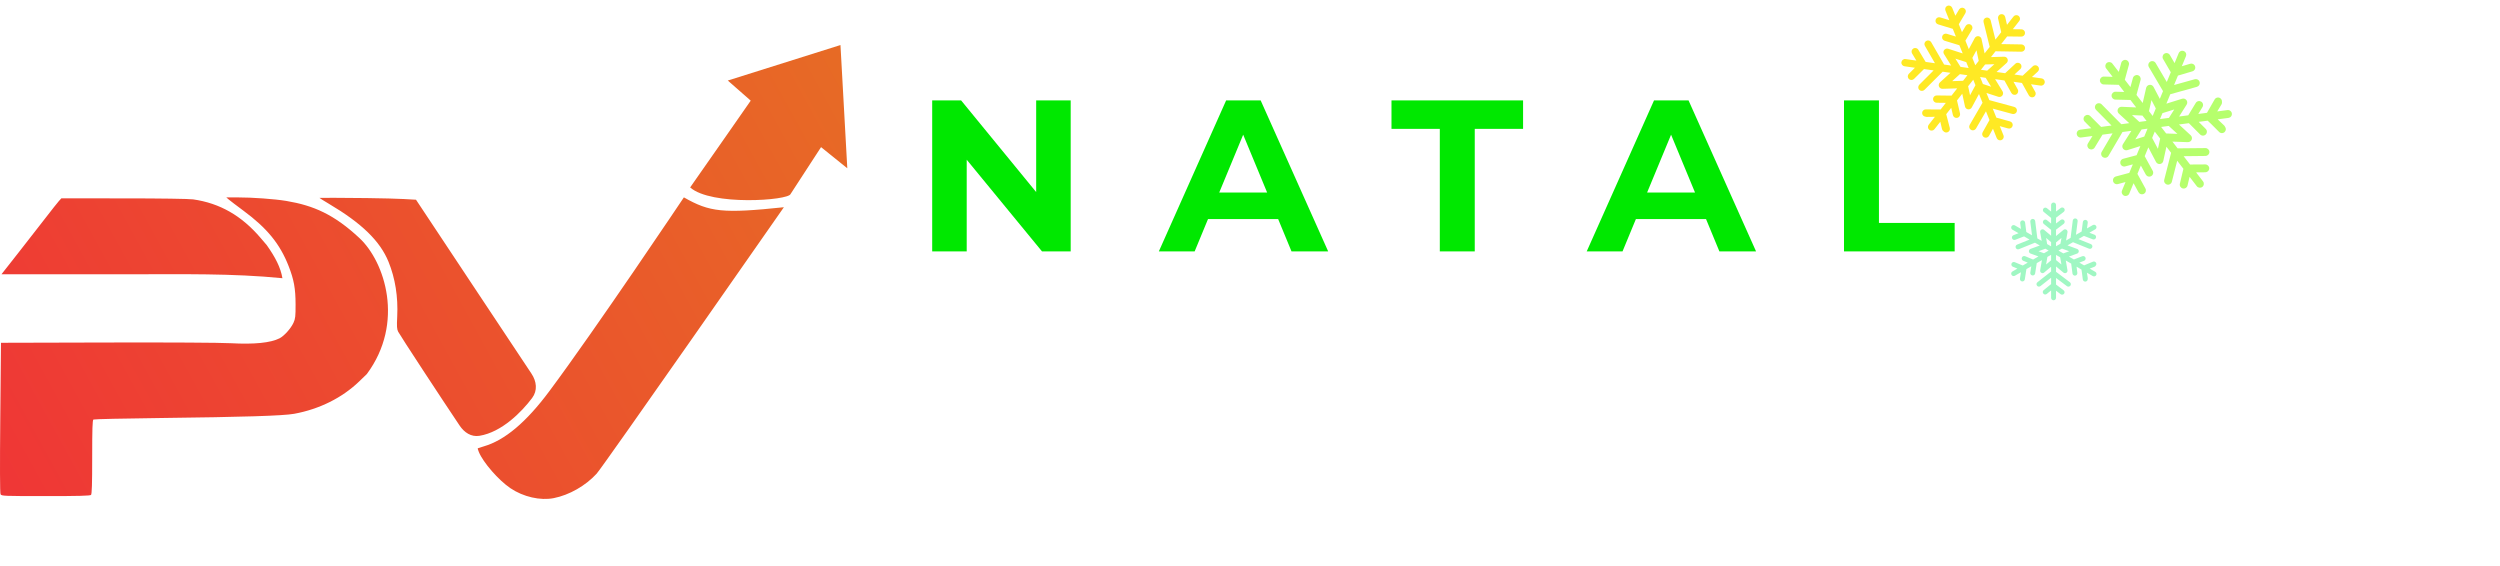
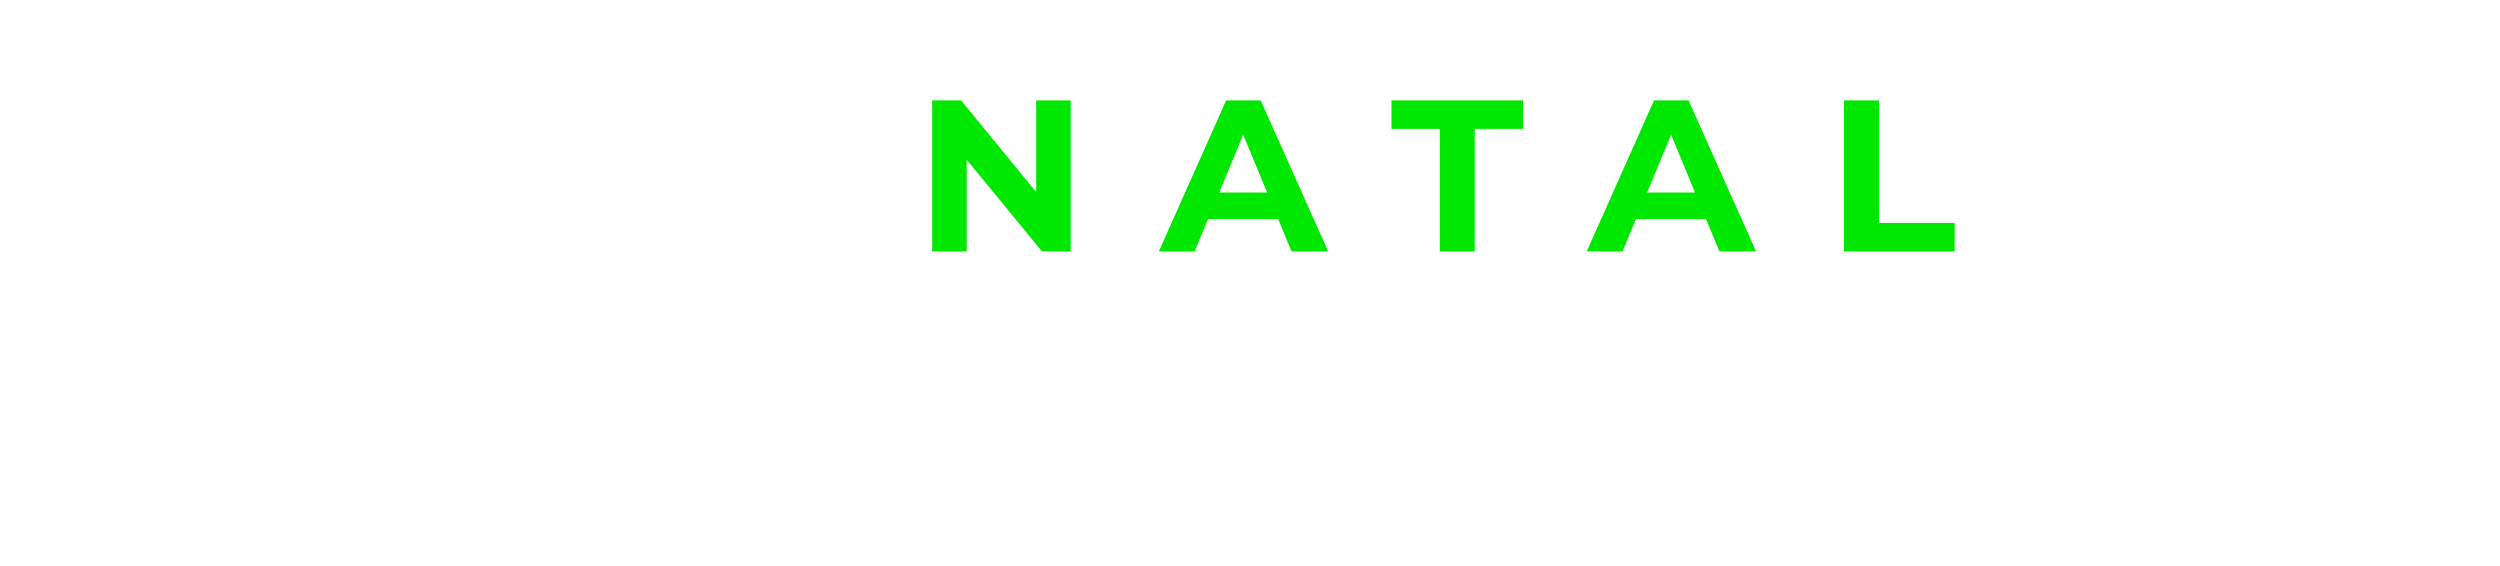
<svg xmlns="http://www.w3.org/2000/svg" width="358" height="81" viewBox="0 0 358 81" fill="none">
-   <path d="M300.043 38.925L299.244 38.464L299.926 38.2C300.01 38.168 300.078 38.105 300.116 38.024C300.158 37.975 300.185 37.915 300.195 37.851C300.205 37.787 300.197 37.722 300.172 37.662C300.154 37.62 300.128 37.581 300.095 37.548C300.062 37.515 300.023 37.489 299.981 37.472C299.938 37.454 299.892 37.445 299.846 37.445C299.8 37.446 299.754 37.455 299.711 37.472L298.443 38.001L297.763 37.609L298.445 37.345C298.531 37.31 298.6 37.243 298.636 37.158C298.673 37.074 298.675 36.977 298.642 36.891C298.608 36.805 298.542 36.735 298.458 36.697C298.374 36.659 298.278 36.656 298.191 36.688L296.98 37.156L296.265 36.744L297.45 36.31C297.517 36.285 297.576 36.24 297.617 36.181C297.659 36.122 297.681 36.051 297.681 35.979C297.681 35.907 297.659 35.837 297.618 35.778C297.576 35.718 297.518 35.673 297.45 35.648L296.064 35.138L296.852 34.683L299.147 35.61C299.189 35.627 299.234 35.635 299.279 35.635C299.36 35.635 299.44 35.607 299.503 35.555C299.566 35.503 299.609 35.43 299.625 35.35C299.64 35.27 299.627 35.187 299.588 35.115C299.549 35.043 299.487 34.987 299.411 34.956L297.626 34.236L298.416 33.78L299.679 34.269C299.721 34.285 299.764 34.293 299.806 34.293C299.889 34.293 299.968 34.264 300.032 34.211C300.095 34.159 300.138 34.086 300.153 34.005C300.168 33.924 300.154 33.84 300.114 33.769C300.074 33.697 300.01 33.641 299.934 33.612L299.199 33.327L300.043 32.84C300.123 32.793 300.181 32.717 300.205 32.627C300.229 32.537 300.216 32.441 300.169 32.36C300.123 32.28 300.046 32.221 299.957 32.197C299.867 32.172 299.771 32.184 299.69 32.23L298.858 32.711L298.966 31.882C298.978 31.789 298.952 31.695 298.895 31.621C298.838 31.547 298.754 31.499 298.661 31.487C298.468 31.462 298.292 31.598 298.267 31.791L298.09 33.154L297.276 33.624L297.519 31.673C297.525 31.627 297.522 31.581 297.509 31.536C297.497 31.491 297.476 31.45 297.448 31.413C297.419 31.377 297.384 31.346 297.344 31.323C297.303 31.3 297.259 31.286 297.213 31.28C297.167 31.274 297.121 31.278 297.076 31.29C297.031 31.302 296.99 31.323 296.953 31.352C296.917 31.38 296.886 31.415 296.863 31.456C296.84 31.496 296.826 31.54 296.82 31.586L296.51 34.066L295.861 34.441L296.068 33.25C296.08 33.179 296.071 33.106 296.04 33.041C296.01 32.975 295.96 32.921 295.897 32.885C295.769 32.811 295.601 32.825 295.488 32.919L294.423 33.8V32.888L295.524 32.052C295.679 31.934 295.712 31.713 295.594 31.558C295.476 31.404 295.249 31.374 295.094 31.492L294.423 32.001V31.178L295.524 30.342C295.679 30.224 295.712 30.003 295.594 29.848C295.476 29.694 295.249 29.664 295.094 29.782L294.423 30.291V29.352C294.423 29.158 294.265 29 294.07 29C294.024 29 293.978 29.009 293.935 29.027C293.893 29.044 293.854 29.07 293.821 29.103C293.788 29.136 293.762 29.175 293.745 29.218C293.727 29.26 293.718 29.306 293.718 29.352V30.302L293.114 29.809C292.962 29.687 292.744 29.711 292.622 29.862C292.5 30.014 292.518 30.236 292.67 30.358L293.718 31.206V32.012L293.114 31.519C292.962 31.397 292.744 31.421 292.622 31.572C292.5 31.724 292.518 31.946 292.67 32.068L293.718 32.916V33.757L292.72 32.917C292.607 32.822 292.45 32.809 292.322 32.882C292.194 32.956 292.128 33.102 292.153 33.248L292.369 34.495L291.749 34.136L291.439 31.657C291.415 31.463 291.239 31.327 291.046 31.35C290.953 31.362 290.869 31.41 290.812 31.484C290.754 31.558 290.729 31.651 290.74 31.744L290.984 33.695L290.169 33.224L289.993 31.862C289.98 31.77 289.931 31.686 289.857 31.63C289.783 31.574 289.69 31.549 289.598 31.561C289.506 31.573 289.423 31.62 289.366 31.694C289.308 31.767 289.283 31.86 289.294 31.952L289.401 32.781L288.529 32.277C288.488 32.254 288.444 32.239 288.398 32.233C288.352 32.227 288.306 32.23 288.261 32.242C288.216 32.254 288.175 32.275 288.138 32.303C288.101 32.331 288.07 32.366 288.047 32.406C288 32.487 287.988 32.583 288.012 32.673C288.036 32.764 288.095 32.841 288.176 32.887L289.06 33.398L288.326 33.682C288.24 33.717 288.171 33.784 288.134 33.869C288.098 33.954 288.096 34.05 288.129 34.136C288.163 34.222 288.229 34.292 288.313 34.33C288.397 34.368 288.493 34.371 288.58 34.339L289.844 33.85L290.633 34.306L288.849 35.027C288.806 35.044 288.767 35.07 288.734 35.102C288.701 35.134 288.674 35.173 288.656 35.216C288.638 35.258 288.629 35.304 288.628 35.35C288.628 35.397 288.637 35.442 288.654 35.485C288.68 35.55 288.725 35.606 288.784 35.645C288.842 35.685 288.91 35.706 288.981 35.706C289.025 35.706 289.069 35.697 289.113 35.68L291.408 34.753L292.103 35.154L290.769 35.643C290.701 35.668 290.643 35.713 290.602 35.772C290.56 35.831 290.538 35.902 290.538 35.974C290.538 36.046 290.56 36.116 290.601 36.175C290.642 36.235 290.701 36.28 290.769 36.305L291.907 36.724L291.141 37.166L289.995 36.688C289.952 36.67 289.906 36.661 289.86 36.661C289.814 36.661 289.768 36.67 289.725 36.688C289.682 36.705 289.643 36.731 289.611 36.764C289.578 36.796 289.552 36.835 289.534 36.878C289.516 36.921 289.507 36.966 289.507 37.013C289.507 37.059 289.516 37.105 289.533 37.148C289.551 37.19 289.577 37.229 289.61 37.262C289.642 37.295 289.681 37.321 289.724 37.339L290.373 37.609L289.66 38.021L288.514 37.543C288.471 37.526 288.425 37.516 288.379 37.516C288.333 37.516 288.287 37.525 288.244 37.543C288.201 37.56 288.162 37.586 288.13 37.619C288.097 37.651 288.071 37.69 288.053 37.733C288.035 37.776 288.026 37.822 288.026 37.868C288.026 37.914 288.035 37.96 288.052 38.003C288.07 38.045 288.096 38.084 288.128 38.117C288.161 38.15 288.2 38.176 288.243 38.194L288.892 38.464L288.176 38.878C288.096 38.925 288.037 39.002 288.014 39.092C287.99 39.182 288.003 39.277 288.049 39.358C288.096 39.438 288.172 39.497 288.262 39.522C288.352 39.546 288.448 39.534 288.528 39.488L289.399 38.986L289.257 39.897C289.25 39.943 289.252 39.99 289.263 40.035C289.273 40.08 289.293 40.122 289.32 40.159C289.348 40.197 289.382 40.228 289.422 40.252C289.461 40.276 289.505 40.292 289.551 40.3C289.597 40.307 289.643 40.305 289.688 40.294C289.733 40.283 289.775 40.263 289.813 40.236C289.85 40.209 289.882 40.174 289.906 40.135C289.93 40.095 289.946 40.051 289.953 40.006L290.182 38.533L290.88 38.13L290.738 39.042C290.731 39.088 290.733 39.135 290.744 39.179C290.755 39.224 290.774 39.267 290.802 39.304C290.829 39.342 290.863 39.373 290.903 39.397C290.942 39.421 290.986 39.437 291.032 39.444C291.078 39.452 291.124 39.45 291.169 39.439C291.214 39.428 291.257 39.408 291.294 39.381C291.331 39.353 291.363 39.319 291.387 39.279C291.411 39.24 291.427 39.196 291.434 39.15L291.663 37.678L292.403 37.251L292.151 38.703C292.138 38.774 292.148 38.847 292.178 38.912C292.209 38.977 292.259 39.032 292.321 39.068C292.449 39.142 292.602 39.128 292.715 39.034L293.718 38.193V38.879L291.758 40.417C291.605 40.537 291.582 40.758 291.701 40.911C291.821 41.065 292.037 41.092 292.19 40.972L293.718 39.773V40.684L292.653 41.548C292.501 41.67 292.481 41.892 292.604 42.044C292.726 42.195 292.942 42.219 293.093 42.097L293.718 41.589V42.648C293.718 42.842 293.876 43 294.07 43C294.265 43 294.423 42.842 294.423 42.648V41.63L295.077 42.124C295.141 42.173 295.22 42.196 295.295 42.196C295.401 42.196 295.508 42.149 295.577 42.058C295.695 41.903 295.659 41.682 295.504 41.564L294.423 40.743V39.802L295.981 40.975C296.044 41.024 296.123 41.047 296.197 41.047C296.304 41.047 296.411 40.999 296.48 40.907C296.598 40.752 296.56 40.531 296.405 40.414L294.423 38.919V38.157L295.483 39.036C295.548 39.09 295.632 39.118 295.713 39.118C295.773 39.118 295.836 39.102 295.891 39.071C296.019 38.997 296.088 38.851 296.063 38.706L295.821 37.302L296.594 37.748L296.778 39.166C296.79 39.258 296.838 39.342 296.912 39.399C296.986 39.456 297.08 39.482 297.173 39.47C297.265 39.458 297.35 39.409 297.407 39.335C297.464 39.261 297.489 39.168 297.477 39.075L297.363 38.191L298.063 38.596L298.131 39.035L298.259 40.021C298.271 40.113 298.32 40.197 298.394 40.255C298.468 40.312 298.561 40.337 298.654 40.325C298.74 40.314 298.819 40.271 298.875 40.206C298.932 40.14 298.962 40.056 298.961 39.969C298.973 39.924 298.976 39.876 298.968 39.827L298.847 39.048L299.69 39.535C299.73 39.558 299.774 39.573 299.82 39.579C299.866 39.585 299.913 39.582 299.958 39.57C300.002 39.558 300.044 39.538 300.081 39.51C300.118 39.481 300.148 39.446 300.171 39.406C300.218 39.325 300.231 39.229 300.207 39.139C300.183 39.048 300.123 38.971 300.043 38.925ZM296.307 35.978L295.47 36.285L294.773 35.883L295.27 35.596L296.307 35.978ZM295.202 34.074L295.054 34.9L294.423 35.262V34.716L295.202 34.074ZM293.004 34.073L293.718 34.675V35.282L293.152 34.953L293.004 34.073ZM291.912 35.975L292.898 35.613L293.364 35.883L292.701 36.266L291.912 35.975ZM293.001 37.879L293.186 36.792L293.718 36.483V37.276L293.001 37.879ZM295.199 37.88L294.423 37.239V36.503L295.016 36.843L295.199 37.88Z" fill="#A0F7C3" />
-   <path d="M277.012 18.505L277.854 17.431L278.098 18.486C278.128 18.615 278.206 18.727 278.317 18.801C278.38 18.872 278.463 18.924 278.554 18.952C278.646 18.98 278.743 18.982 278.836 18.958C278.902 18.941 278.964 18.91 279.019 18.869C279.074 18.828 279.12 18.776 279.155 18.717C279.189 18.658 279.212 18.593 279.222 18.525C279.231 18.457 279.227 18.388 279.21 18.322L278.699 16.352L279.416 15.438L279.66 16.492C279.693 16.625 279.777 16.74 279.894 16.812C280.011 16.883 280.151 16.906 280.285 16.875C280.418 16.844 280.534 16.762 280.608 16.646C280.681 16.53 280.706 16.39 280.677 16.256L280.242 14.383L280.996 13.422L281.386 15.248C281.408 15.353 281.462 15.448 281.54 15.521C281.618 15.594 281.716 15.641 281.822 15.656C281.928 15.671 282.036 15.654 282.131 15.605C282.226 15.557 282.305 15.481 282.355 15.387L283.393 13.461L283.896 14.711L282.059 17.883C282.025 17.941 282.003 18.004 281.994 18.071C281.977 18.191 282.002 18.313 282.065 18.416C282.128 18.519 282.225 18.598 282.34 18.637C282.454 18.677 282.579 18.675 282.692 18.633C282.806 18.591 282.901 18.511 282.962 18.406L284.39 15.94L284.894 17.192L283.914 18.943C283.881 19.001 283.861 19.062 283.852 19.124C283.835 19.245 283.861 19.367 283.925 19.471C283.988 19.575 284.087 19.653 284.202 19.692C284.317 19.731 284.443 19.728 284.556 19.684C284.67 19.641 284.765 19.559 284.824 19.453L285.394 18.435L285.932 19.773C285.984 19.9 286.085 20.002 286.212 20.055C286.339 20.109 286.482 20.11 286.61 20.059C286.737 20.008 286.84 19.908 286.894 19.781C286.949 19.654 286.951 19.512 286.9 19.383L286.369 18.064L287.562 18.393C287.696 18.43 287.838 18.413 287.959 18.345C288.079 18.276 288.167 18.163 288.204 18.03C288.282 17.752 288.118 17.465 287.841 17.388L285.879 16.845L285.36 15.553L288.169 16.316C288.235 16.334 288.304 16.339 288.372 16.33C288.44 16.322 288.506 16.3 288.565 16.266C288.625 16.232 288.677 16.186 288.719 16.132C288.761 16.078 288.792 16.016 288.81 15.95C288.827 15.883 288.832 15.815 288.824 15.746C288.815 15.679 288.793 15.613 288.759 15.553C288.725 15.494 288.679 15.442 288.625 15.4C288.571 15.358 288.509 15.327 288.443 15.309L284.871 14.339L284.457 13.309L286.159 13.86C286.261 13.893 286.37 13.894 286.472 13.863C286.574 13.832 286.664 13.77 286.73 13.686C286.865 13.514 286.88 13.264 286.765 13.078L285.697 11.333L287.033 11.523L288.029 13.312C288.17 13.563 288.487 13.659 288.739 13.518C288.99 13.377 289.081 13.05 288.94 12.799L288.334 11.708L289.541 11.879L290.536 13.668C290.677 13.92 290.995 14.015 291.246 13.874C291.497 13.733 291.588 13.406 291.447 13.155L290.841 12.064L292.217 12.26C292.502 12.3 292.766 12.102 292.807 11.816C292.817 11.749 292.813 11.68 292.796 11.613C292.779 11.547 292.749 11.485 292.708 11.43C292.667 11.375 292.615 11.329 292.556 11.294C292.497 11.259 292.432 11.236 292.364 11.226L290.972 11.029L291.82 10.246C292.031 10.049 292.041 9.725 291.845 9.514C291.648 9.304 291.319 9.284 291.108 9.481L289.646 10.84L288.465 10.672L289.313 9.89C289.524 9.693 289.534 9.368 289.337 9.158C289.14 8.947 288.811 8.928 288.601 9.124L287.138 10.484L285.906 10.309L287.345 9.021C287.508 8.874 287.561 8.648 287.479 8.445C287.398 8.242 287.198 8.114 286.979 8.12L285.105 8.177L285.76 7.342L289.46 7.406C289.749 7.41 289.985 7.18 289.991 6.893C289.993 6.755 289.941 6.621 289.844 6.522C289.748 6.422 289.616 6.365 289.478 6.362L286.567 6.313L287.426 5.217L289.461 5.242C289.599 5.242 289.731 5.188 289.829 5.092C289.927 4.995 289.982 4.864 289.984 4.726C289.986 4.589 289.933 4.456 289.838 4.357C289.742 4.259 289.611 4.201 289.474 4.198L288.236 4.183L289.157 3.009C289.199 2.955 289.23 2.893 289.249 2.827C289.267 2.761 289.272 2.692 289.264 2.624C289.256 2.556 289.234 2.49 289.201 2.431C289.167 2.371 289.122 2.319 289.068 2.276C288.959 2.191 288.821 2.152 288.683 2.169C288.546 2.186 288.421 2.256 288.335 2.365L287.403 3.555L287.139 2.419C287.106 2.286 287.022 2.171 286.905 2.099C286.789 2.028 286.648 2.005 286.515 2.036C286.381 2.067 286.265 2.149 286.192 2.265C286.118 2.381 286.094 2.521 286.123 2.655L286.576 4.61L285.744 5.672L285.059 2.905C285.042 2.839 285.013 2.776 284.972 2.721C284.932 2.666 284.881 2.619 284.822 2.584C284.763 2.549 284.698 2.525 284.63 2.515C284.563 2.505 284.493 2.508 284.427 2.524C284.326 2.549 284.235 2.604 284.165 2.681C284.095 2.758 284.05 2.855 284.036 2.958C284.026 3.022 284.029 3.089 284.046 3.156L284.927 6.714L284.194 7.65L283.755 5.593C283.733 5.488 283.679 5.393 283.601 5.32C283.523 5.247 283.424 5.2 283.318 5.185C283.213 5.17 283.105 5.187 283.009 5.236C282.914 5.284 282.836 5.36 282.785 5.454L281.933 7.035L281.445 5.821L282.384 4.24C282.419 4.181 282.442 4.115 282.452 4.048C282.462 3.98 282.458 3.911 282.441 3.844C282.424 3.778 282.394 3.715 282.353 3.661C282.312 3.606 282.261 3.559 282.202 3.524C282.143 3.489 282.078 3.466 282.01 3.457C281.942 3.447 281.873 3.451 281.807 3.467C281.74 3.484 281.678 3.514 281.623 3.555C281.568 3.596 281.522 3.648 281.487 3.707L280.955 4.602L280.5 3.471L281.439 1.89C281.474 1.831 281.497 1.766 281.507 1.698C281.516 1.63 281.513 1.561 281.496 1.495C281.479 1.428 281.449 1.366 281.408 1.311C281.367 1.256 281.316 1.21 281.257 1.175C281.198 1.14 281.132 1.117 281.065 1.107C280.997 1.097 280.928 1.101 280.861 1.118C280.795 1.135 280.733 1.165 280.678 1.206C280.623 1.247 280.577 1.298 280.542 1.357L280.009 2.253L279.553 1.117C279.5 0.99 279.4 0.888 279.273 0.834C279.146 0.781 279.003 0.779 278.875 0.831C278.747 0.882 278.645 0.982 278.59 1.109C278.536 1.235 278.534 1.378 278.584 1.506L279.14 2.887L277.833 2.489C277.767 2.469 277.698 2.462 277.63 2.469C277.562 2.476 277.496 2.496 277.435 2.528C277.375 2.56 277.321 2.604 277.278 2.657C277.234 2.71 277.202 2.771 277.182 2.836C277.162 2.902 277.155 2.971 277.162 3.039C277.168 3.107 277.188 3.173 277.22 3.234C277.253 3.294 277.297 3.348 277.349 3.391C277.402 3.435 277.463 3.467 277.529 3.487L279.64 4.13L280.085 5.237L278.778 4.839C278.712 4.819 278.644 4.812 278.575 4.819C278.507 4.825 278.441 4.845 278.381 4.877C278.32 4.91 278.267 4.953 278.223 5.006C278.18 5.059 278.147 5.12 278.127 5.186C278.107 5.251 278.1 5.32 278.107 5.388C278.113 5.457 278.133 5.523 278.166 5.583C278.198 5.644 278.242 5.697 278.295 5.741C278.348 5.784 278.409 5.817 278.474 5.837L280.585 6.48L281.057 7.653L278.982 6.981C278.88 6.948 278.771 6.947 278.669 6.978C278.566 7.009 278.476 7.071 278.41 7.155C278.275 7.327 278.264 7.553 278.378 7.74L279.403 9.385L278.396 9.242L276.55 6.048C276.406 5.798 276.086 5.718 275.837 5.862C275.587 6.006 275.502 6.316 275.646 6.566L277.085 9.055L275.749 8.866L274.704 7.124C274.557 6.877 274.236 6.801 273.988 6.949C273.741 7.096 273.661 7.408 273.808 7.655L274.423 8.677L272.871 8.457C272.585 8.416 272.321 8.615 272.281 8.9C272.24 9.185 272.439 9.449 272.724 9.49L274.217 9.702L273.356 10.559C273.271 10.642 273.22 10.753 273.204 10.863C273.182 11.018 273.23 11.185 273.348 11.305C273.55 11.511 273.882 11.503 274.088 11.301L275.517 9.887L276.896 10.083L274.851 12.123C274.767 12.206 274.717 12.317 274.701 12.425C274.679 12.582 274.727 12.749 274.847 12.87C275.05 13.074 275.382 13.065 275.587 12.862L278.192 10.267L279.308 10.425L277.799 11.797C277.706 11.881 277.647 11.999 277.631 12.117C277.618 12.206 277.628 12.301 277.663 12.388C277.744 12.591 277.943 12.723 278.162 12.716L280.271 12.655L279.456 13.695L277.339 13.669C277.2 13.667 277.067 13.72 276.968 13.817C276.869 13.914 276.812 14.046 276.81 14.184C276.809 14.323 276.862 14.456 276.959 14.555C277.055 14.654 277.187 14.711 277.326 14.712L278.645 14.729L277.906 15.672L277.248 15.68L275.776 15.662C275.638 15.661 275.505 15.714 275.406 15.811C275.306 15.907 275.25 16.039 275.248 16.178C275.247 16.306 275.292 16.43 275.377 16.527C275.461 16.624 275.579 16.686 275.706 16.702C275.77 16.728 275.84 16.743 275.913 16.742L277.08 16.726L276.19 17.861C276.148 17.915 276.117 17.977 276.098 18.043C276.08 18.109 276.074 18.178 276.083 18.246C276.091 18.314 276.113 18.38 276.146 18.44C276.18 18.499 276.225 18.552 276.279 18.594C276.388 18.679 276.526 18.718 276.664 18.701C276.801 18.685 276.926 18.614 277.012 18.505ZM282.11 13.642L281.835 12.351L282.57 11.414L282.886 12.201L282.11 13.642ZM285.132 12.418L283.952 12.03L283.552 11.028L284.352 11.142L285.132 12.418ZM285.592 9.197L284.56 10.118L283.67 9.991L284.27 9.23L285.592 9.197ZM283.031 7.199L283.355 8.72L282.863 9.347L282.44 8.295L283.031 7.199ZM280.012 8.4L281.567 8.897L281.909 9.741L280.747 9.576L280.012 8.4ZM279.552 11.621L280.655 10.617L281.733 10.77L281.111 11.569L279.552 11.621Z" fill="#FFE924" />
  <g filter="url(#filter0_f_550_3)">
-     <path d="M318.971 15.764L317.508 15.959L318.115 14.959C318.19 14.836 318.215 14.69 318.185 14.55C318.189 14.447 318.165 14.344 318.115 14.254C318.065 14.163 317.992 14.088 317.902 14.036C317.837 13.999 317.767 13.976 317.693 13.966C317.62 13.957 317.545 13.962 317.473 13.982C317.402 14.001 317.335 14.034 317.276 14.08C317.218 14.125 317.169 14.181 317.132 14.246L316.039 16.155L314.794 16.32L315.401 15.32C315.476 15.192 315.498 15.04 315.462 14.896C315.426 14.753 315.334 14.629 315.208 14.552C315.081 14.475 314.929 14.451 314.785 14.485C314.641 14.519 314.516 14.609 314.437 14.734L313.358 16.512L312.049 16.686L313.127 14.979C313.189 14.881 313.219 14.767 313.214 14.651C313.209 14.536 313.168 14.425 313.098 14.334C313.028 14.242 312.931 14.174 312.821 14.139C312.711 14.104 312.592 14.104 312.482 14.139L310.224 14.845L310.78 13.498L314.597 12.433C314.667 12.413 314.732 12.381 314.789 12.337C314.893 12.257 314.966 12.143 314.995 12.016C315.024 11.888 315.008 11.754 314.95 11.637C314.891 11.52 314.794 11.427 314.674 11.374C314.554 11.321 314.42 11.311 314.294 11.346L311.326 12.174L311.882 10.825L313.964 10.212C314.032 10.191 314.094 10.159 314.148 10.118C314.252 10.037 314.325 9.923 314.354 9.795C314.383 9.666 314.366 9.532 314.306 9.415C314.247 9.297 314.148 9.205 314.027 9.153C313.906 9.1 313.771 9.092 313.644 9.129L312.435 9.486L313.03 8.045C313.085 7.907 313.084 7.752 313.027 7.615C312.969 7.477 312.859 7.368 312.722 7.312C312.584 7.255 312.429 7.255 312.292 7.312C312.154 7.368 312.044 7.477 311.987 7.615L311.4 9.036L310.727 7.88C310.652 7.751 310.528 7.656 310.383 7.618C310.239 7.58 310.085 7.601 309.956 7.676C309.686 7.832 309.595 8.178 309.752 8.447L310.858 10.349L310.284 11.741L308.688 9.028C308.651 8.964 308.601 8.908 308.542 8.863C308.483 8.819 308.415 8.786 308.344 8.768C308.272 8.749 308.197 8.745 308.124 8.755C308.05 8.765 307.98 8.79 307.916 8.828C307.852 8.865 307.796 8.915 307.752 8.974C307.707 9.033 307.674 9.1 307.656 9.172C307.637 9.244 307.633 9.319 307.643 9.392C307.654 9.465 307.678 9.536 307.716 9.6L309.745 13.049L309.287 14.158L308.387 12.446C308.333 12.344 308.25 12.26 308.147 12.207C308.045 12.154 307.928 12.134 307.814 12.149C307.579 12.18 307.379 12.361 307.327 12.592L306.835 14.749L305.945 13.593L306.527 11.457C306.608 11.156 306.434 10.843 306.133 10.762C305.832 10.681 305.516 10.865 305.435 11.166L305.079 12.467L304.275 11.423L304.857 9.287C304.938 8.986 304.764 8.673 304.463 8.592C304.163 8.511 303.846 8.695 303.765 8.996L303.409 10.297L302.493 9.107C302.303 8.86 301.949 8.814 301.702 9.004C301.643 9.049 301.594 9.105 301.557 9.169C301.52 9.234 301.496 9.305 301.486 9.378C301.477 9.451 301.482 9.526 301.501 9.598C301.52 9.669 301.554 9.736 301.599 9.795L302.526 10.999L301.278 10.964C300.967 10.957 300.714 11.2 300.707 11.511C300.7 11.823 300.939 12.087 301.251 12.094L303.409 12.147L304.196 13.169L302.948 13.134C302.637 13.127 302.383 13.37 302.377 13.681C302.37 13.993 302.609 14.257 302.921 14.263L305.079 14.317L305.9 15.383L303.814 15.292C303.577 15.283 303.365 15.418 303.275 15.637C303.184 15.855 303.243 16.105 303.417 16.265L304.908 17.637L303.772 17.788L300.958 14.943C300.738 14.722 300.381 14.721 300.16 14.939C300.054 15.044 299.993 15.187 299.993 15.337C299.992 15.487 300.051 15.63 300.156 15.737L302.37 17.974L300.877 18.173L299.322 16.616C299.216 16.512 299.073 16.454 298.925 16.455C298.776 16.455 298.634 16.515 298.528 16.62C298.423 16.725 298.364 16.867 298.363 17.016C298.362 17.164 298.42 17.307 298.524 17.413L299.47 18.36L297.871 18.573C297.797 18.583 297.726 18.607 297.662 18.644C297.598 18.681 297.542 18.73 297.497 18.789C297.452 18.848 297.419 18.915 297.4 18.987C297.381 19.058 297.376 19.133 297.386 19.207C297.406 19.355 297.483 19.489 297.602 19.58C297.721 19.671 297.871 19.711 298.019 19.691L299.64 19.476L298.985 20.554C298.91 20.681 298.888 20.834 298.925 20.977C298.961 21.121 299.052 21.245 299.179 21.322C299.306 21.398 299.457 21.422 299.602 21.388C299.746 21.354 299.871 21.265 299.95 21.139L301.076 19.285L302.522 19.092L300.962 21.749C300.924 21.813 300.899 21.884 300.889 21.957C300.879 22.03 300.883 22.105 300.902 22.177C300.921 22.248 300.953 22.316 300.998 22.375C301.043 22.434 301.098 22.484 301.162 22.521C301.259 22.578 301.371 22.605 301.483 22.598C301.596 22.591 301.703 22.55 301.792 22.482C301.848 22.439 301.897 22.385 301.934 22.32L303.941 18.903L305.215 18.734L304 20.656C303.939 20.754 303.908 20.868 303.914 20.983C303.919 21.099 303.959 21.209 304.03 21.301C304.1 21.393 304.197 21.46 304.307 21.495C304.417 21.53 304.535 21.53 304.645 21.496L306.499 20.916L305.959 22.225L304.038 22.738C303.967 22.757 303.899 22.79 303.841 22.835C303.782 22.88 303.732 22.936 303.695 23.001C303.658 23.065 303.634 23.136 303.624 23.209C303.615 23.282 303.62 23.357 303.639 23.429C303.658 23.5 303.691 23.567 303.736 23.626C303.781 23.685 303.837 23.734 303.901 23.771C303.966 23.808 304.036 23.833 304.11 23.842C304.183 23.852 304.258 23.847 304.329 23.828L305.418 23.537L304.915 24.756L302.994 25.269C302.922 25.288 302.855 25.321 302.797 25.366C302.738 25.412 302.688 25.468 302.651 25.532C302.614 25.596 302.59 25.667 302.58 25.74C302.571 25.814 302.576 25.888 302.595 25.96C302.614 26.031 302.647 26.099 302.692 26.157C302.737 26.216 302.793 26.265 302.857 26.303C302.921 26.34 302.992 26.364 303.066 26.373C303.139 26.383 303.214 26.378 303.285 26.359L304.374 26.068L303.869 27.292C303.813 27.43 303.814 27.585 303.872 27.722C303.929 27.859 304.039 27.968 304.177 28.025C304.314 28.082 304.469 28.082 304.607 28.025C304.744 27.968 304.854 27.86 304.912 27.722L305.525 26.235L306.235 27.53C306.271 27.595 306.319 27.652 306.377 27.699C306.435 27.745 306.501 27.78 306.572 27.8C306.643 27.821 306.718 27.828 306.791 27.82C306.865 27.812 306.936 27.789 307.001 27.754C307.066 27.718 307.124 27.67 307.17 27.612C307.216 27.554 307.251 27.488 307.272 27.417C307.292 27.346 307.299 27.271 307.291 27.198C307.283 27.124 307.26 27.053 307.225 26.988L306.078 24.896L306.569 23.704L307.279 24.999C307.315 25.064 307.363 25.121 307.421 25.168C307.479 25.214 307.545 25.249 307.616 25.269C307.687 25.29 307.762 25.297 307.835 25.289C307.909 25.28 307.98 25.258 308.045 25.222C308.11 25.187 308.168 25.139 308.214 25.081C308.26 25.023 308.295 24.957 308.316 24.886C308.336 24.815 308.343 24.74 308.335 24.666C308.327 24.593 308.304 24.521 308.269 24.457L307.122 22.365L307.643 21.101L308.74 23.189C308.794 23.291 308.878 23.374 308.98 23.427C309.083 23.48 309.199 23.501 309.314 23.486C309.548 23.454 309.728 23.288 309.78 23.057L310.231 21.011L310.901 21.882L309.916 25.747C309.839 26.049 310.026 26.352 310.327 26.43C310.629 26.508 310.929 26.331 311.007 26.03L311.775 23.017L312.664 24.173L312.157 26.309C312.084 26.612 312.275 26.913 312.578 26.986C312.88 27.059 313.178 26.878 313.251 26.576L313.548 25.321L314.581 26.664C314.771 26.911 315.125 26.957 315.372 26.767C315.619 26.577 315.665 26.223 315.475 25.976L314.481 24.684L315.795 24.672C315.923 24.672 316.047 24.624 316.141 24.551C316.276 24.448 316.365 24.283 316.364 24.1C316.363 23.789 316.101 23.544 315.789 23.545L313.615 23.559L312.697 22.366L315.82 22.332C315.947 22.331 316.07 22.284 316.164 22.212C316.299 22.108 316.388 21.942 316.387 21.758C316.384 21.447 316.121 21.203 315.809 21.205L311.834 21.244L311.09 20.278L313.294 20.358C313.429 20.363 313.563 20.316 313.666 20.237C313.742 20.178 313.807 20.097 313.845 20.004C313.936 19.785 313.881 19.532 313.707 19.372L312.03 17.827L313.446 17.638L315.064 19.258C315.17 19.364 315.313 19.423 315.463 19.423C315.612 19.423 315.756 19.364 315.862 19.258C315.968 19.152 316.027 19.009 316.027 18.859C316.027 18.71 315.968 18.566 315.862 18.46L314.854 17.451L316.138 17.28L316.653 17.77L317.778 18.896C317.884 19.002 318.027 19.062 318.177 19.062C318.327 19.062 318.47 19.003 318.576 18.897C318.674 18.799 318.733 18.668 318.74 18.529C318.748 18.391 318.704 18.254 318.618 18.146C318.589 18.077 318.545 18.013 318.488 17.958L317.574 17.089L319.12 16.883C319.193 16.873 319.264 16.849 319.328 16.812C319.392 16.775 319.448 16.726 319.493 16.667C319.538 16.608 319.571 16.541 319.59 16.469C319.609 16.398 319.614 16.323 319.604 16.249C319.585 16.101 319.507 15.967 319.388 15.876C319.269 15.785 319.119 15.745 318.971 15.764ZM311.354 15.674L310.592 16.88L309.314 17.05L309.664 16.202L311.354 15.674ZM308.092 14.337L308.711 15.529L308.264 16.605L307.731 15.913L308.092 14.337ZM305.302 16.481L306.796 16.548L307.389 17.319L306.35 17.454L305.302 16.481ZM305.774 19.961L306.672 18.54L307.526 18.426L307.059 19.559L305.774 19.961ZM309.015 21.313L308.189 19.753L308.562 18.842L309.336 19.848L309.015 21.313ZM311.805 19.169L310.194 19.113L309.475 18.179L310.561 18.032L311.805 19.169Z" fill="#B6FF6D" />
-   </g>
-   <path d="M143.481 46.25H132.573V71.45H138.405V64.502H143.481C150.213 64.502 154.425 61.01 154.425 55.394C154.425 49.742 150.213 46.25 143.481 46.25ZM143.157 59.75H138.405V51.002H143.157C146.721 51.002 148.521 52.622 148.521 55.394C148.521 58.13 146.721 59.75 143.157 59.75ZM163.557 54.638V52.082H158.193V71.45H163.809V62.306C163.809 58.598 165.861 56.906 168.957 56.906C169.389 56.906 169.749 56.942 170.217 56.978V51.794C167.229 51.794 164.925 52.766 163.557 54.638ZM182.596 71.738C188.752 71.738 193.216 67.598 193.216 61.766C193.216 55.934 188.752 51.794 182.596 51.794C176.44 51.794 171.94 55.934 171.94 61.766C171.94 67.598 176.44 71.738 182.596 71.738ZM182.596 67.13C179.788 67.13 177.628 65.114 177.628 61.766C177.628 58.418 179.788 56.402 182.596 56.402C185.404 56.402 187.528 58.418 187.528 61.766C187.528 65.114 185.404 67.13 182.596 67.13ZM208.742 51.794C206.114 51.794 203.846 52.694 202.334 54.35V52.082H196.97V71.45H202.586V61.874C202.586 58.31 204.53 56.654 207.23 56.654C209.714 56.654 211.154 58.094 211.154 61.226V71.45H216.77V60.362C216.77 54.458 213.314 51.794 208.742 51.794ZM229.673 51.794C226.577 51.794 223.445 52.622 221.321 54.134L223.337 58.058C224.741 56.942 226.865 56.258 228.917 56.258C231.941 56.258 233.381 57.662 233.381 60.074H228.917C223.013 60.074 220.601 62.45 220.601 65.87C220.601 69.218 223.301 71.738 227.837 71.738C230.681 71.738 232.697 70.802 233.741 69.038V71.45H238.997V60.398C238.997 54.53 235.577 51.794 229.673 51.794ZM229.241 67.958C227.261 67.958 226.073 67.022 226.073 65.618C226.073 64.322 226.901 63.35 229.529 63.35H233.381V65.33C232.733 67.094 231.113 67.958 229.241 67.958ZM257.552 52.082L252.008 65.258L246.644 52.082H240.848L248.984 71.45H254.78L262.952 52.082H257.552ZM283.688 61.838C283.688 55.61 279.296 51.794 273.608 51.794C267.704 51.794 263.276 55.97 263.276 61.766C263.276 67.526 267.632 71.738 274.328 71.738C277.82 71.738 280.52 70.658 282.32 68.606L279.332 65.366C278 66.626 276.524 67.238 274.472 67.238C271.52 67.238 269.468 65.762 268.928 63.35H283.58C283.616 62.882 283.688 62.27 283.688 61.838ZM273.644 56.042C276.164 56.042 278 57.626 278.396 60.074H268.856C269.252 57.59 271.088 56.042 273.644 56.042ZM299.199 51.794C296.571 51.794 294.303 52.694 292.791 54.35V52.082H287.427V71.45H293.043V61.874C293.043 58.31 294.987 56.654 297.687 56.654C300.171 56.654 301.611 58.094 301.611 61.226V71.45H307.227V60.362C307.227 54.458 303.771 51.794 299.199 51.794ZM326.641 44.738V54.134C325.237 52.55 323.221 51.794 320.845 51.794C315.373 51.794 311.161 55.682 311.161 61.766C311.161 67.85 315.373 71.738 320.845 71.738C323.437 71.738 325.489 70.91 326.893 69.218V71.45H332.257V44.738H326.641ZM321.817 67.13C319.009 67.13 316.849 65.114 316.849 61.766C316.849 58.418 319.009 56.402 321.817 56.402C324.589 56.402 326.749 58.418 326.749 61.766C326.749 65.114 324.589 67.13 321.817 67.13ZM345.267 51.794C342.171 51.794 339.039 52.622 336.915 54.134L338.931 58.058C340.335 56.942 342.459 56.258 344.511 56.258C347.535 56.258 348.975 57.662 348.975 60.074H344.511C338.607 60.074 336.195 62.45 336.195 65.87C336.195 69.218 338.895 71.738 343.431 71.738C346.275 71.738 348.291 70.802 349.335 69.038V71.45H354.591V60.398C354.591 54.53 351.171 51.794 345.267 51.794ZM344.835 67.958C342.855 67.958 341.667 67.022 341.667 65.618C341.667 64.322 342.495 63.35 345.123 63.35H348.975V65.33C348.327 67.094 346.707 67.958 344.835 67.958Z" fill="white" />
+     </g>
  <path d="M148.38 14.376H153.323V36H149.214L138.433 22.871V36H133.49V14.376H137.63L148.38 27.505V14.376ZM184.944 36L183.029 31.366H172.989L171.074 36H165.946L175.584 14.376H180.526L190.195 36H184.944ZM174.595 27.567H181.453L178.024 19.288L174.595 27.567ZM206.181 36V18.453H199.261V14.376H218.105V18.453H211.185V36H206.181ZM246.217 36L244.302 31.366H234.262L232.346 36H227.218L236.857 14.376H241.799L251.468 36H246.217ZM235.868 27.567H242.726L239.297 19.288L235.868 27.567ZM264.061 36V14.376H269.065V31.922H279.908V36H264.061Z" fill="#00E800" />
-   <path fill-rule="evenodd" clip-rule="evenodd" d="M104.22 11.533L107.503 14.413C107.503 14.413 101.269 23.37 98.829 26.84C101.847 29.511 112.903 28.71 113.206 27.788L117.575 21.07L121.333 24.098L120.355 6.45L104.22 11.533ZM32.775 28.585C32.975 28.757 33.911 29.469 34.855 30.167C38.252 32.678 40.086 34.924 41.327 38.096C42.092 40.048 42.322 41.312 42.327 43.581C42.33 45.314 42.293 45.639 42.029 46.218C41.655 47.035 40.69 48.11 40.032 48.445C38.746 49.097 36.416 49.332 33.056 49.149C31.526 49.065 24.217 49.023 15.298 49.047L0.14 49.087L0.04 59.802C-0.025 66.834 -0.011 70.606 0.08 70.779C0.213 71.028 0.522 71.041 6.543 71.041C11.275 71.041 12.909 70.998 13.034 70.872C13.159 70.746 13.202 69.346 13.202 65.445C13.202 61.414 13.242 60.161 13.375 60.078C13.47 60.019 17.793 59.921 22.98 59.86C34.858 59.72 40.566 59.54 42.121 59.256C45.728 58.597 49.008 56.964 51.441 54.615L52.529 53.565C57.977 46.218 55.113 37.488 51.481 34.1C47.849 30.712 44.917 29.431 41.003 28.774C39.352 28.497 36.138 28.265 34.018 28.268L32.411 28.272L32.775 28.585ZM45.753 28.339C45.753 28.366 46.366 28.75 47.115 29.194C51.797 31.964 54.434 34.531 55.636 37.488C56.596 39.847 57.021 42.523 56.881 45.322C56.809 46.763 56.833 47.138 57.017 47.499C57.297 48.045 63.353 57.275 65.82 60.943C66.487 61.936 67.475 62.599 68.656 62.408C71.861 61.889 74.718 58.97 76.195 57.001C77.003 55.924 76.85 54.62 76.103 53.499C70.577 45.21 65.09 36.894 59.571 28.599C59.571 28.599 57.277 28.417 52.564 28.365C48.818 28.324 45.753 28.312 45.753 28.339ZM8.432 28.792C8.239 29.006 7.396 30.07 6.559 31.157C5.722 32.244 3.952 34.515 2.625 36.204L0.212 39.275L18.756 39.276C25.908 39.277 33.319 39.128 40.444 39.84C40.19 38.322 39.439 36.851 38.196 35.099L37.322 34.076C34.587 30.876 31.487 29.102 27.661 28.551C27.093 28.469 22.934 28.408 17.734 28.407L8.784 28.404L8.432 28.792ZM97.933 28.263C97.933 28.263 85.358 47.037 78.675 56.005C75.351 60.467 72.291 63.045 69.285 63.917C68.829 64.049 68.436 64.175 68.412 64.196C68.388 64.217 68.462 64.46 68.576 64.736C69.201 66.246 71.396 68.762 73.086 69.906C74.927 71.153 77.374 71.714 79.299 71.331C81.528 70.888 83.852 69.563 85.435 67.834C86.34 66.845 112.253 29.675 112.253 29.675C103.521 30.592 101.635 30.381 97.933 28.263Z" fill="url(#paint0_linear_550_3)" />
  <defs>
    <filter id="filter0_f_550_3" x="296.581" y="6.469" width="23.828" height="22.399" filterUnits="userSpaceOnUse" color-interpolation-filters="sRGB">
      <feGaussianBlur stdDeviation="0.4" />
    </filter>
    <linearGradient id="paint0_linear_550_3" x1="-2.73134e-06" y1="71.687" x2="120.832" y2="5.426" gradientUnits="userSpaceOnUse">
      <stop stop-color="#EF3636" />
      <stop offset="1" stop-color="#E76B25" />
    </linearGradient>
  </defs>
</svg>